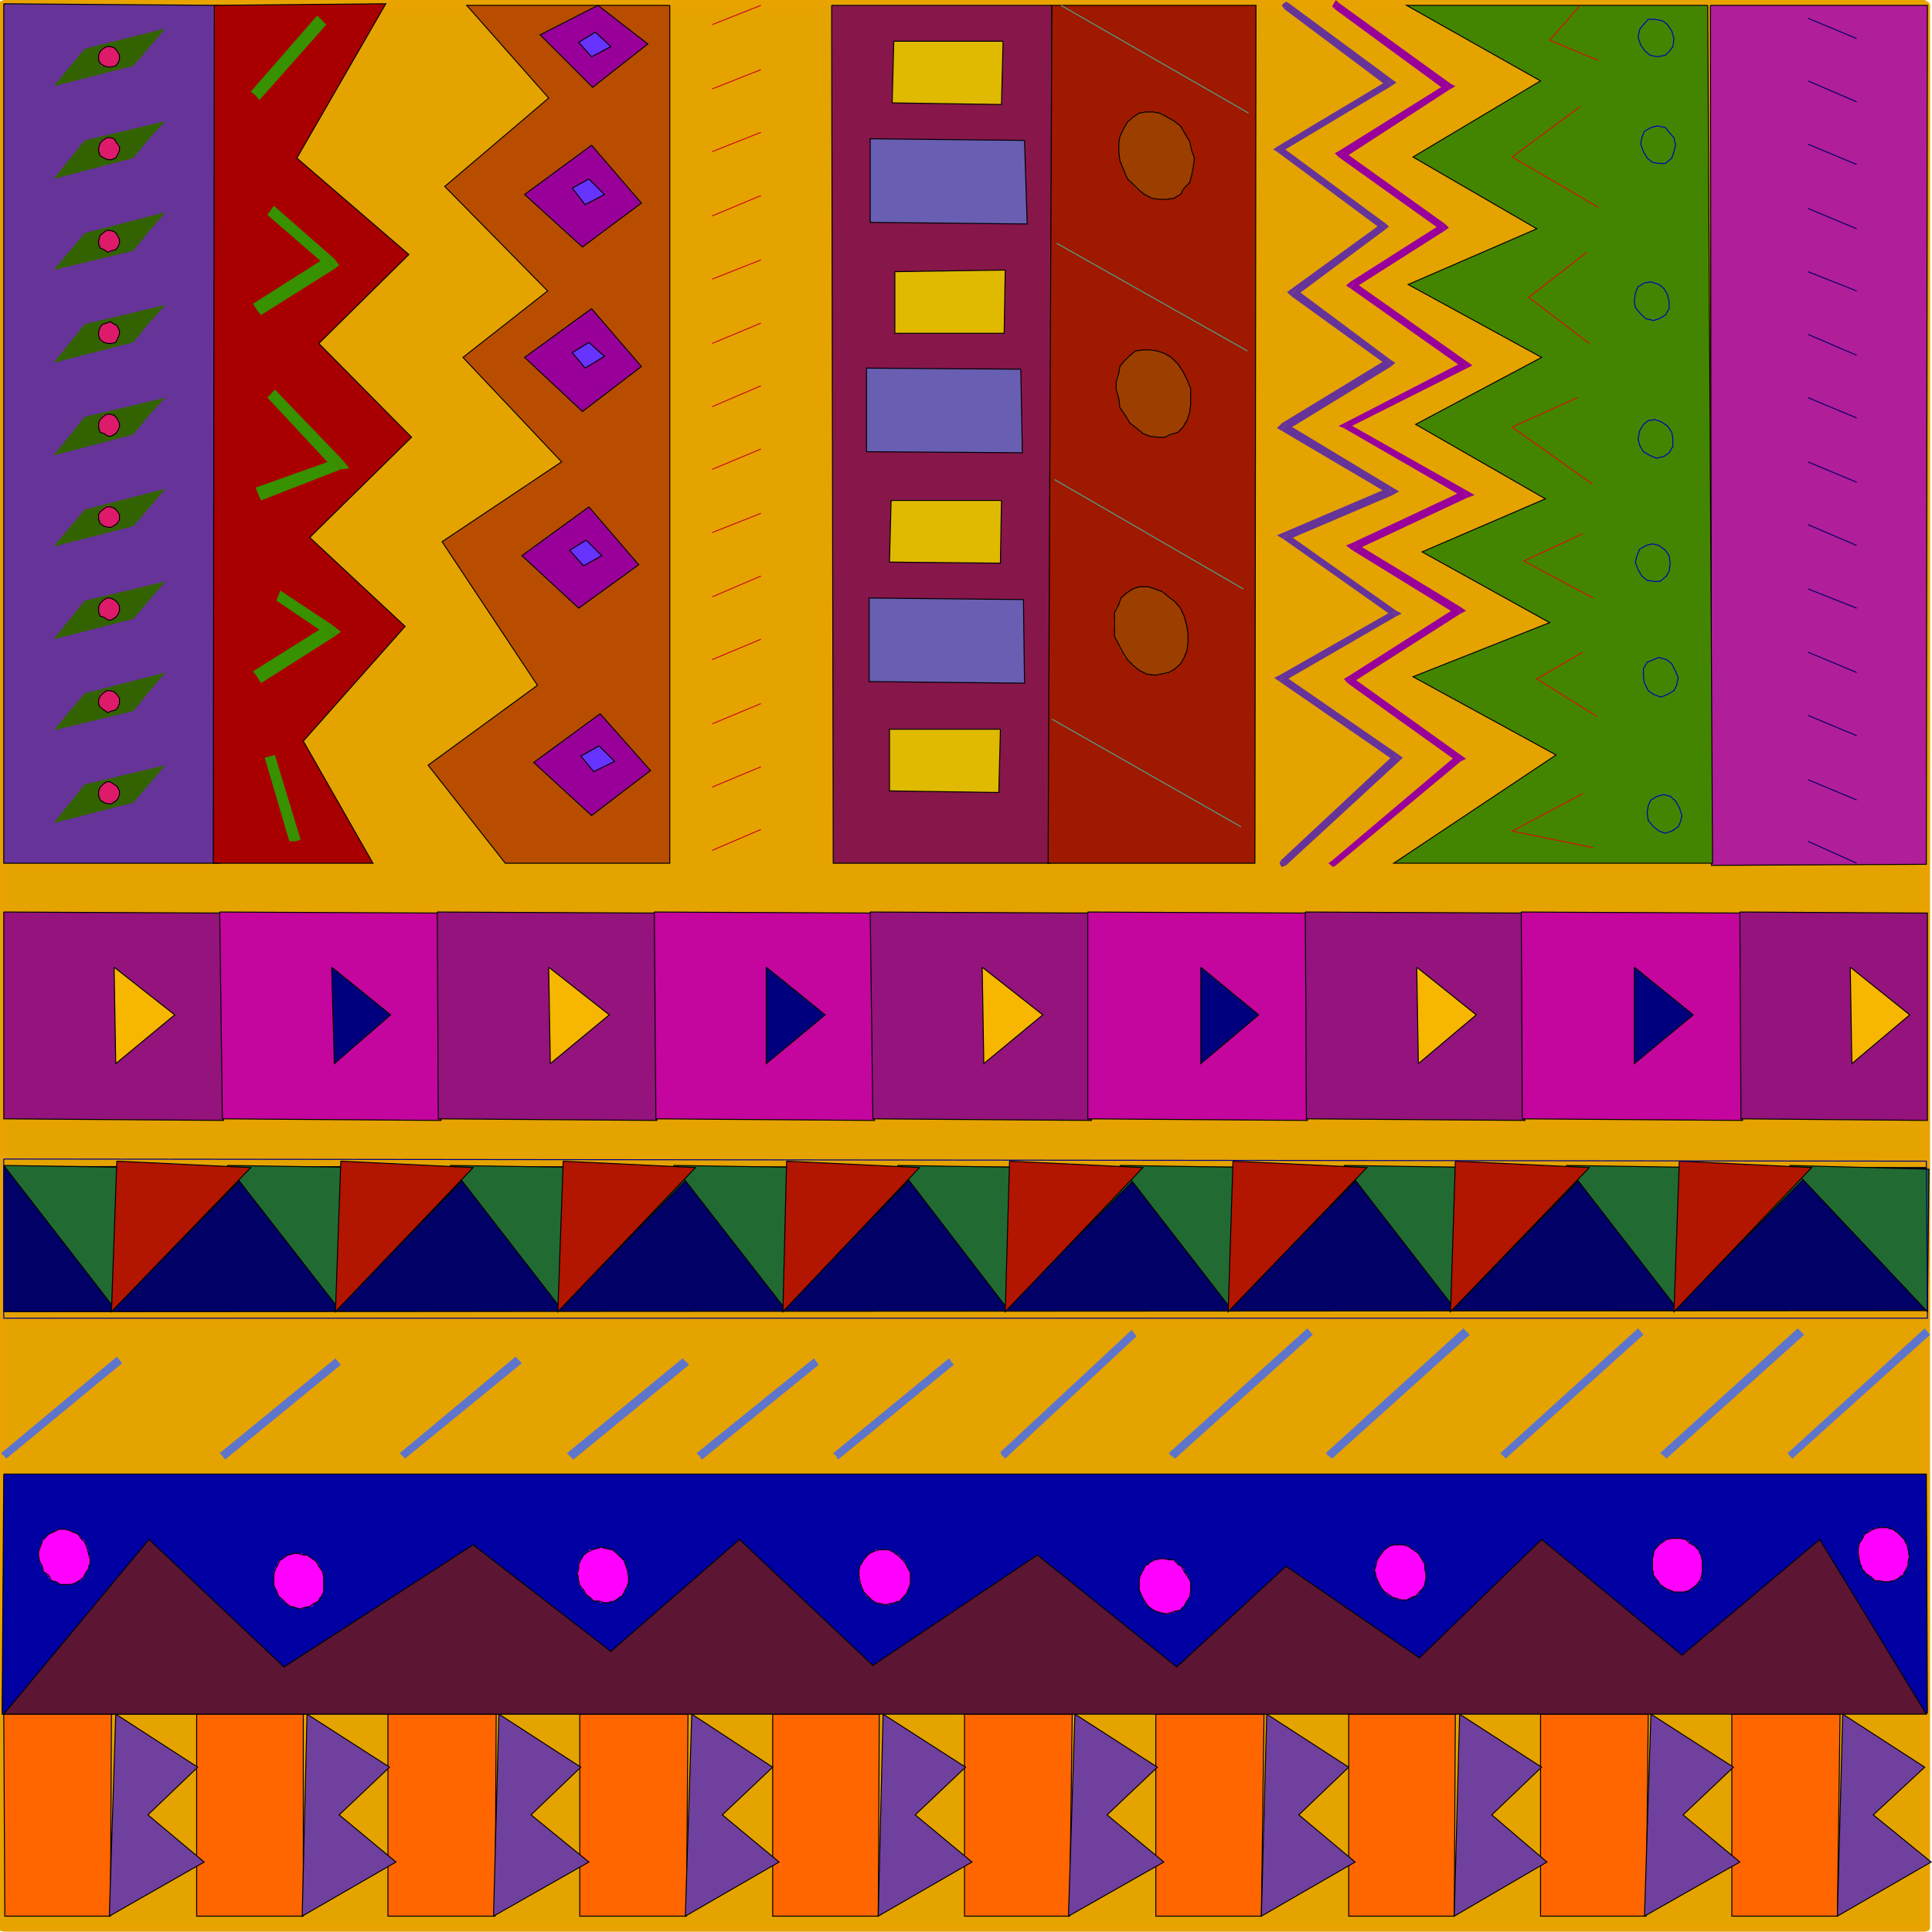
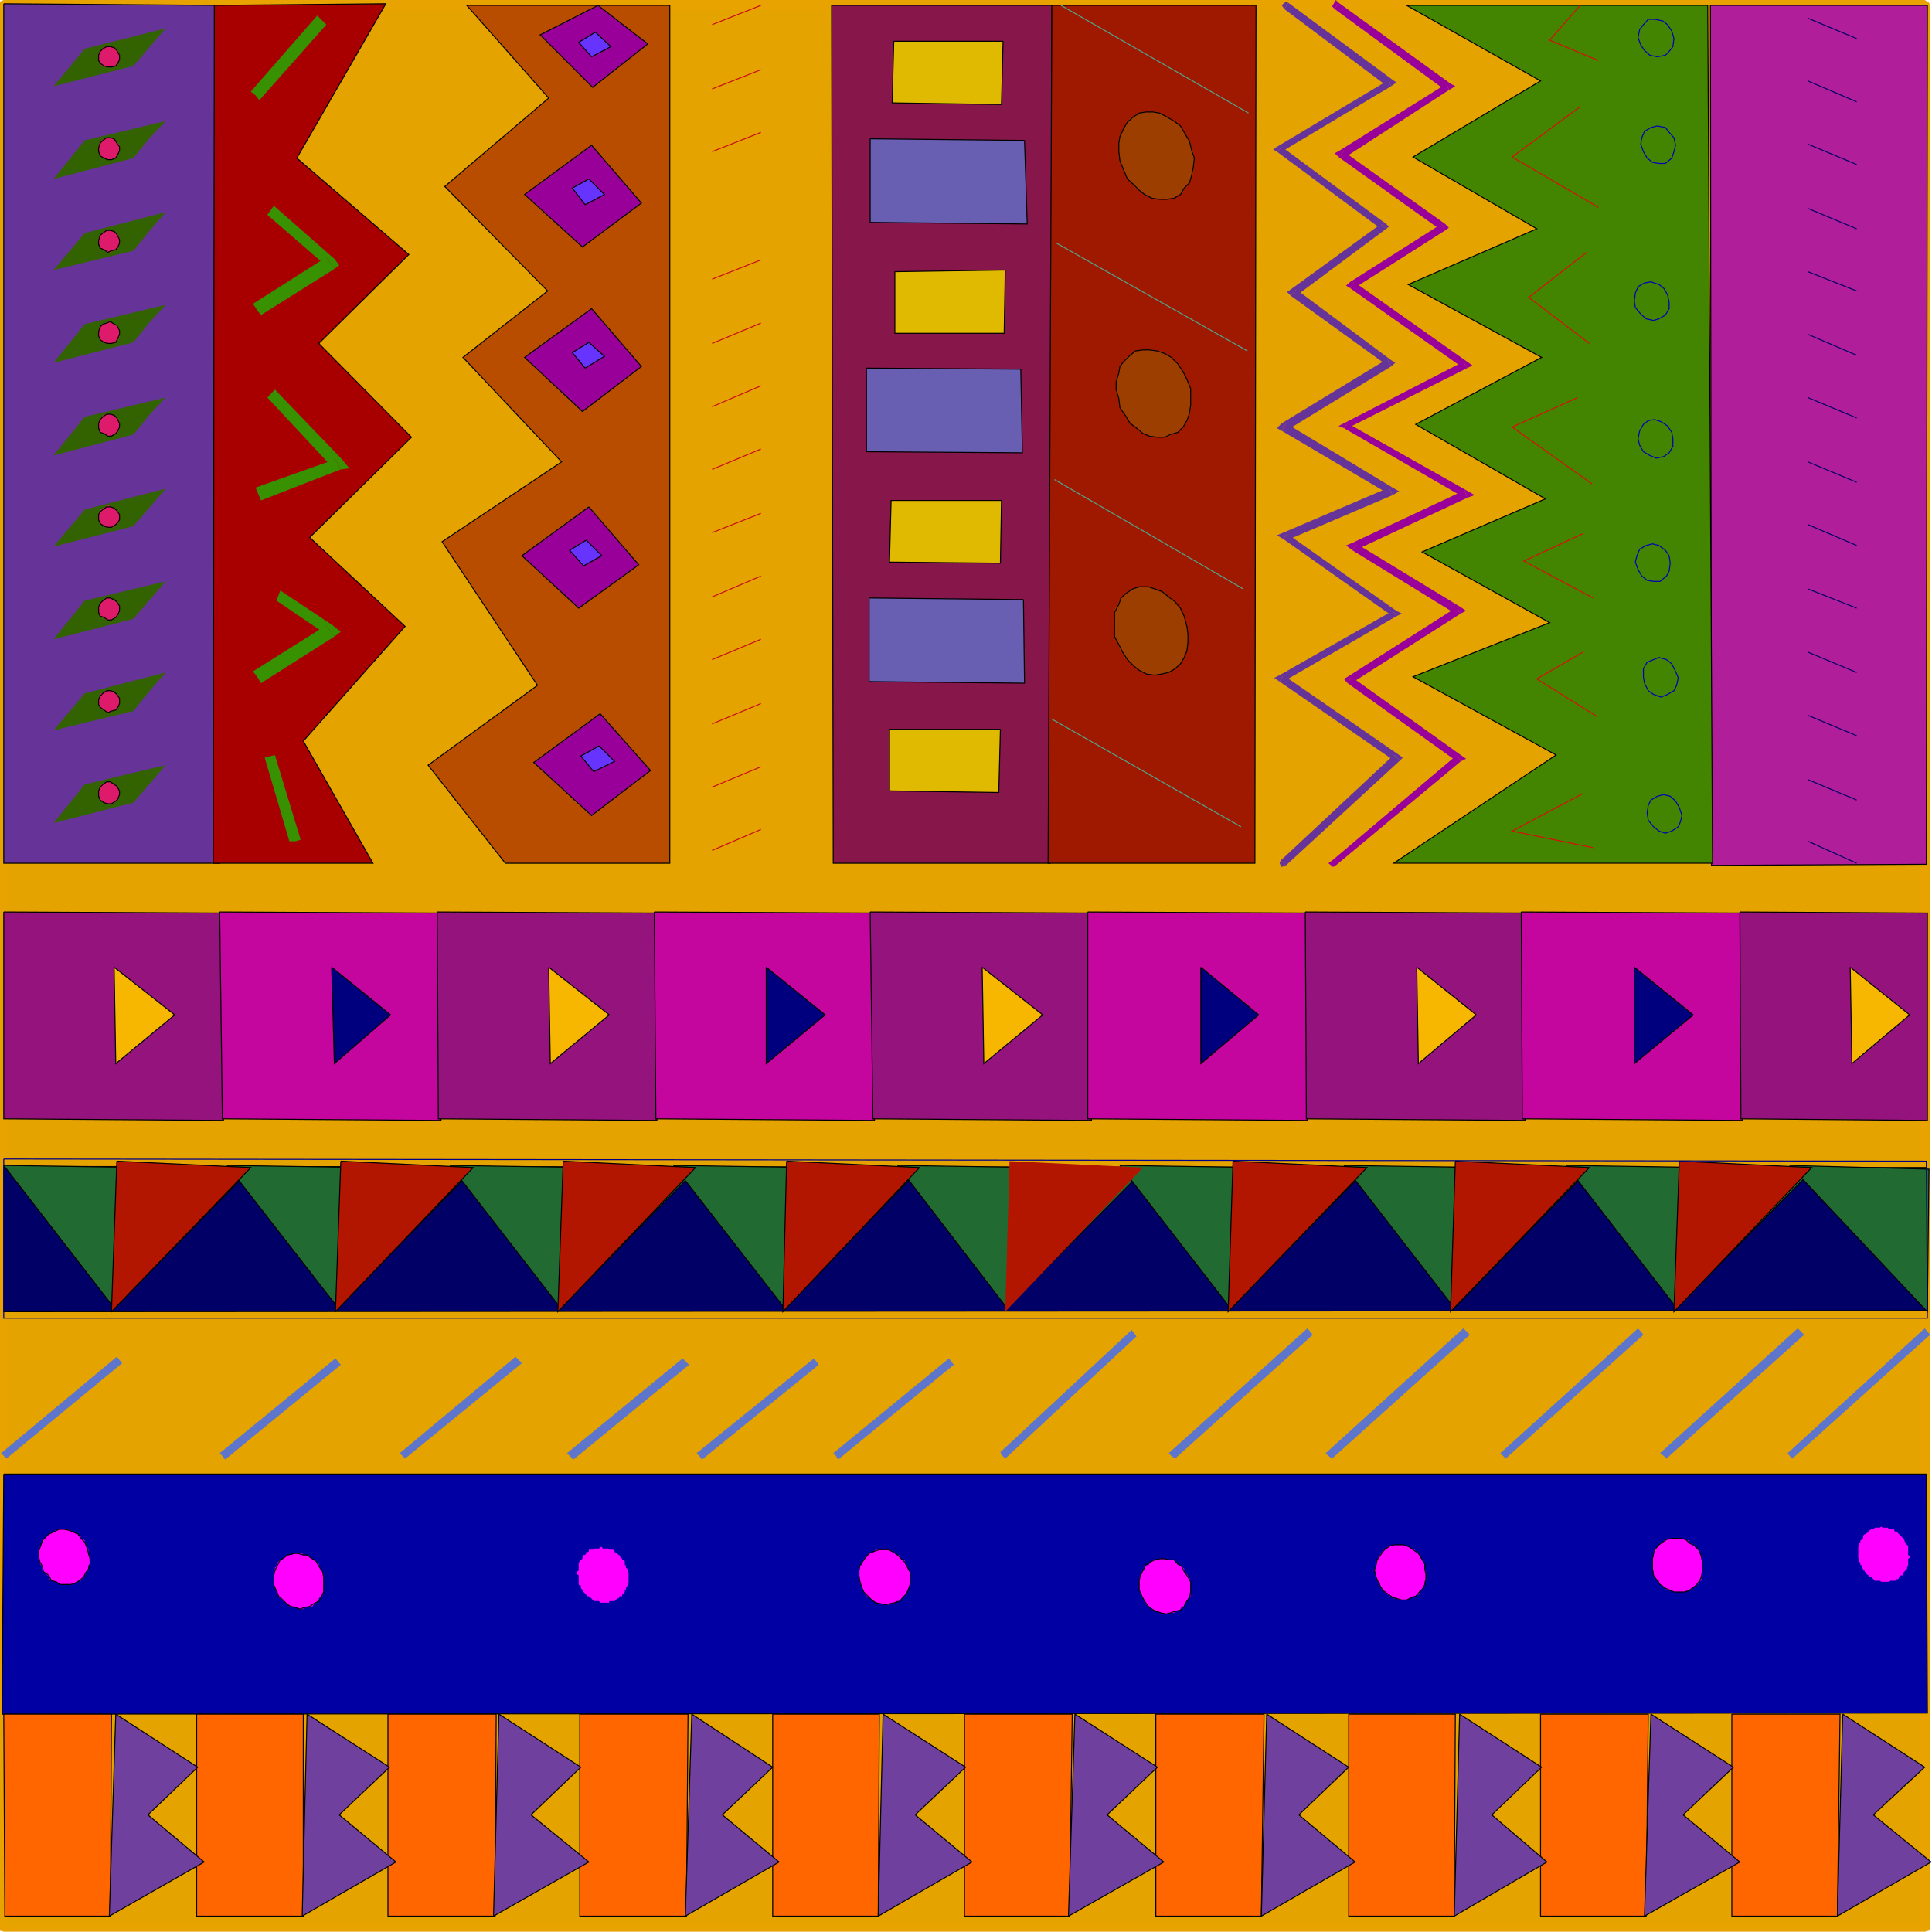
<svg xmlns="http://www.w3.org/2000/svg" width="360.557" height="360.5">
  <path fill="#e5a300" d="M.7 1h358.5v358.8H.7V1" />
  <path fill="#e8a300" d="m360.2 1-1-1H.7v1.898h358.5L358.5 1l.7.898.8-.398.2-.5-.2-.5-.8-.5 1 1" />
  <path fill="#e8a300" d="m359.2 360.5 1-.7V1h-1.7v358.8l.7-.702-.7.703.3.5.4.199.8-.2.2-.5-1 .7" />
  <path fill="#e8a300" d="m0 359.8.7.7h358.5v-1.402H.7l.698.703-.699-.703L0 359.3v1l.7.199-.7-.7" />
  <path fill="#e8a300" d="M.7 0 0 1v358.8h1.398V1L.7 1.898 1.4 1 1.2.3.7 0 0 .3V1l.7-1" />
  <path fill="#0000a3" stroke="#000" stroke-miterlimit="10" stroke-width=".181" d="M.7 275.098h358.8l.2 44.601-359.302.2.301-44.801" />
  <path fill="#006" stroke="#000" stroke-miterlimit="10" stroke-width=".181" d="m.7 217.7 358.8.198.2 26.7-359 .203v-27.102" />
  <path fill="#f60" stroke="#000" stroke-miterlimit="10" stroke-width=".181" d="m.7 319.898.198 37.7h19.704l.199-37.7H.699m36.001 0v37.7h19.902v-37.7H36.699m35.699 0v37.7h20l.204-37.7H72.398m35.802 0v37.7h19.902l.296-37.7H108.2m36 0v37.7h19.698l.204-37.7h-19.903m35.801 0v37.7h19.602l.5-37.7H180m35.7 0v37.7h19.698l.5-37.7H215.7m36 0v37.7h19.698l.204-37.7h-19.903m35.801 0v37.7h19.7l.402-37.7H287.5m35.7 0v37.7h19.698l.5-37.7H323.2" />
  <path fill="#70409e" stroke="#000" stroke-miterlimit="10" stroke-width=".181" d="m21.602 319.898 15.296 9.903-9.296 8.898 10.5 8.801-17.704 10.098 1.204-37.7m35.698 0 15.4 9.903-9.4 8.898 10.598 8.801-17.5 10.098.903-37.7m35.801 0 15.296 9.903-9.296 8.898 10.796 8.801-17.796 10.098 1-37.7m36 0 15.097 9.903-9.398 8.898 10.597 8.801-17.5 10.098 1.204-37.7m35.698 0 15.4 9.903-9.4 8.898 10.598 8.801-17.5 10.098.903-37.7m35.801 0L216 329.801l-9.398 8.898 10.597 8.801-17.8 10.098 1.203-37.7m35.796 0 15.301 9.903-9.3 8.898 10.5 8.801-17.5 10.098 1-37.7m35.999 0 15.301 9.903-9.3 8.898 10.3 8.801-17.3 10.098 1-37.7m35.703 0 15.398 9.903-9.398 8.898 10.597 8.801-17.8 10.098 1.203-37.7m35.796 0 15.301 9.903-9.597 8.898 10.796 8.801-17.5 10.098 1-37.7" />
-   <path fill="#5c1533" stroke="#000" stroke-miterlimit="10" stroke-width=".181" d="m.7 319.898 27.1-32.597L53 311.098 88.3 288.3l25.7 19.898 24-20.898 24.898 23.5 30.704-20.602 26 20.899L240 292.3l24.898 17.097 22.801-22.097 26.2 21.597 25.703-21.597 19.898 32.597H.7" />
  <path fill="#f0f" d="m16.3 289 .2.2v1h.3v1.698l-.3.2v1h-.2v.203l-.3.199v.3l-.2.2-.198.3v.2l-.301.2-.2.3h-.5v.2h-.203l-.5.3-.296.2h-2.403l-.199-.2h-.2l-.3-.3H10v-.2h-.398l-.5-.5v-.5H8.8l-.2-.2-.203-.3-.296-.2v-.202h-.204v-.797l-.296-.203-.204-.5v-.5l-.199-.2V289.5l.2-.3v-.5l.203-.2v-.2l.296-.3v-.7h.204l.296-.202.204-.297v-.203H8.8l.3-.297.2-.203h.3l.2-.2h.2l.3-.3h.2l.3-.2h1.9l.198.2h.301l.2.3h.203l.296.2.5.203h.204v.297h.199l.3.203v.297l.2.203h.3l.2.199v.3l.199.5.3.2v.5" />
  <path fill="none" stroke="#000" stroke-miterlimit="10" stroke-width=".181" d="m16.3 289 .2.898.3 1v1l-.3.903-.5.699-.398.8-.801.7-.903.5-.699.2h-2l-.699-.5-.898-.2-.5-1-1-.7-.204-1-.5-.902-.199-1v-.898l.403-1 .296-1 .704-.7.5-.5.898-.402 1-.5h1l.898.2.704.3 1 .403.5.797.699.703.5 1.199" />
  <path fill="#f0f" d="M60.2 293.3v.2l.198.3v3.298l-.199.3v.2l-.199.3-.3.2-.2.203v.5h-.3l-.2.297-.2.203h-.3v.199l-.2.3h-.698l-.301.2h-.7v.3h-.703l-.296-.3h-.704l-.199-.2H54l-.5-.5-.3-.202-.2-.297h-.2v-.203h-.3l-.2-.297-.3-.403-.2-.3v-.5l-.198-.2v-.199l-.301-.3v-.5h-.2V293.3l.2-.203v-.5l.3-.297v-.203h.2v-.5l.5-.5h.5v-.2L53 290.7l.2-.3h.3l.2-.2h.698l.5-.3h1.5l.204.3h.699l.3.2.2.3H58l.3.2.2.199h.3l.2.3.5.5v.403l.2.297.3.203v.297l.2.203" />
  <path fill="none" stroke="#000" stroke-miterlimit="10" stroke-width=".181" d="m60.2 293.3.198 1v2.798l-.398.8-.5.903-1 .5-.7.5-1 .199-.902.3-.699-.3-1-.2-.699-.5-.7-.702-.8-.7-.398-1-.5-1V294l.199-.902 1-2 .699-.399.7-.5 1.198-.3h.704l1 .3h.699l1 .7.699.5.5.902.7 1" />
  <path fill="#f0f" d="M116.8 292.098v.5l.302.203v.297l.199.402v2l-.2.2v.198l-.3.5v.301h-.2v.399l-.203.3-.296.2v.3h-.5v.2l-.204.203h-.199l-.3.297-.2.203h-1v.297H112l-.2-.297h-1v-.203h-.198l-.204-.297-.296-.203h-.204v-.2h-.296l-.204-.3-.5-.5v-.399h-.199l-.3-.3v-.5h-.2l-.199-.2V294l-.3-.2v-.5l.3-.202v-1.5l.2-.2v-.3h.198l.301-.2v-.199l.2-.3v-.2h.3l.2-.3v-.2h.203l.296-.199v-.3h.903v-.2h1l.199-.3h.3l.2.3h1l.2.2h.698l.301.3v.2h.2l.3.198.2.301h.203v.2l.296.3.204.2v.199h.296l.204.3v.7h.199" />
-   <path fill="none" stroke="#000" stroke-miterlimit="10" stroke-width=".181" d="m116.8 292.098.302 1 .199 1.203v.898l-.2.7-1 2-.703.402-.699.5-1 .297h-.898l-1-.297h-1l-.7-.703-.703-.5-.5-.899-.699-.8L108 295l-.3-1.2.3-1v-.902l.398-.8.5-.899.704-.5 1-.5.699-.199 1-.3.898.3 1 .2.7.5.703.698.796.7.403 1" />
  <path fill="#f0f" d="m221.7 294.3.3.2v.5l.2.2v2.698h-.2v.2l-.3.203v.297l-.2.203-.3.297v.203l-.2.199v.3h-.2l-.3.2-.2.3v.2h-.3l-.2.2h-.5l-.198.3h-.704v.2h-1l-.199-.2h-.8l-.2-.3h-.699v-.2h-.3l-.2-.2-.2-.3-.3-.2h-.2l-.5-.5-.198-.202v-.5l-.301-.297v-.203l-.2-.2v-.3l-.3-.2v-.3l-.2-.399v-2.398l.2-.301.3-.2v-.5l.2-.202.3-.297v-.5l.2-.203h.5l.199-.2v-.3h.3l.2-.2.2-.3h1l.198-.2h1.204l.296.2h1.204l.199.3v.2h.3l.2.3.199.2h.3v.203h.2l.3.297.2.203v.5l.7.699v.3" />
  <path fill="none" stroke="#000" stroke-miterlimit="10" stroke-width=".181" d="m221.7 294.3.5.9v1.898l-.2 1-.5.703-.5 1-.7.699-1 .2-.902.3-.796.2-.903-.2-1-.3-.699-.4-.7-.5-.698-1-.5-.902-.5-1.199V295l.199-1 .5-.902.5-1 .699-.5 1-.5.898-.2h1l.704.2h1l.699.8.699.403.5 1 .7 1" />
  <path fill="#f0f" d="M265.898 291.898v.903l.204.297V295h-.204v.898l-.296.301-.204.2v.3h-.199l-.3.2v.5l-.2.199h-.3l-.2.3h-.5v.2h-.199l-.3.203h-.2l-.2.297h-1.698l-.5-.297h-.5v-.203h-.204l-.296-.2h-.403v-.3h-.3l-.7-.7v-.199H258l-.3-.3v-.2l-.2-.3v-.399l-.5-.5v-.5l-.2-.2v-.8l-.3-.402v-.297l.3-.5v-.703l.2-.5.2-.2v-.199l.3-.3v-.2l.2-.3.3-.2.2-.199v-.3h.198l.301-.2.2-.3h.3l.2-.2h.5l.203-.2H262l.3.2h.5l.2.2.2.3h.3l.2.2h.3l.2.3.198.2.301.198.2.301v.2l.3.3.2.399.203.3.296.5" />
  <path fill="none" stroke="#000" stroke-miterlimit="10" stroke-width=".181" d="M265.898 291.898v.903l.204 1v.898l-.204 1-.296.7-.704.699-.699.8-.699.2-1 .5h-.898l-1-.297-.704-.203-.699-.5-1-.7-.5-.699-.5-1-.398-.898-.301-1.203.3-1 .2-1 1-1.399.398-.5 1-.699.704-.2H262l1 .4.7.5 1 .698.5.801.698 1.2" />
  <path fill="#f0f" d="M317.5 290.398v.5l.2.2v2.703l-.2.199v1h-.3l-.2.2v.3l-.2.2-.3.198h-.2v.301h-.3l-.2.2-.198.3h-.301l-.2.2h-.5l-.203.199h-2l-.199-.2H312l-.5-.199h-.5l-.2-.3-.3-.2-.2-.3h-.3l-.398-.399v-.5h-.301l-.2-.3-.3-.2v-.2l-.2-.3v-.902h-.203v-2.399l.204-.3v-.899l.199-.3.3-.2.2-.3.3-.2v-.2l.2-.3H310l.3-.2.2-.3h.3v-.2h.7l.2-.202h1.902l.5.203h.5l.199.199h.3l.2.3v.2h.3l.2.3H316l.3.2v.2l.2.3.3.2h.2v.5l.5.5v.198" />
  <path fill="none" stroke="#000" stroke-miterlimit="10" stroke-width=".181" d="m317.5 290.398.2 1v1.903l-.2 1-.3.699-.7.898-1.398 1-.704.2h-2l-.898-.399-.7-.3-1-.7-.5-.699-.698-1-.204-.902v-2.2l.204-1 .199-.699.8-.898 1.399-1 1-.203h1.602l1 .203.699.699 1 .5.699.7.5 1.198" />
  <path fill="#f0f" d="m355.898 288.3.204.2v1.7l.296.198v.301l-.296.2v1.199l-.204.5v.203l-.699.699v.5h-.5l-.3.3v.2l-.2.2H354l-.3.3h-.9l-.3.2h-1.398l-.301-.2h-.903l-.296-.3-.204-.2-.199-.2h-.3l-.2-.3-.3-.2-.2-.3-.199-.2v-.202h-.3v-.297l-.2-.203v-.5h-.3v-.2l-.2-.5v-.3l-.2-.399v-2l.2-.199v-.5l.2-.2v-.3l.3-.2.2-.202v-.5l.3-.297h.2l.198-.203.301-.2.2-.3.3-.2h.403l.296-.3h.903l.3-.2.2.2h1l.199.3h1v.2l.2.3h.3l.2.2.198.203.301.297.2.203.3.297v.203h.2v.199l.203.5.296.3" />
-   <path fill="none" stroke="#000" stroke-miterlimit="10" stroke-width=".181" d="m355.898 288.3.204.9.296 1.198-.296 1v.7l-.5 1-.403.902-.8.5-.899.5-1 .2h-.898l-.801-.2h-.903l-.699-.7-.8-.5-.7-.702-.5-1-.199-1-.2-1.2V289l.2-1 .5-.7.5-1 .7-.402.902-.5 1-.3h1.699l.898.3.801.5.7.7.698.703.5 1" />
  <path fill="#f0f" d="m169.398 292.598.204.203v.297l.296.203v2.597l-.296.301v.2l-.204.3v.2l-.199.199v.3l-.3.2v.3h-.2l-.3.2-.2.203-.199.297v.203h-.8l-.2.297-.2.203h-.8v.199h-1.2l-.198-.2h-.704l-.296-.202h-.204l-.199-.297h-.3l-.2-.203-.3-.297h-.2v-.203l-.199-.2h-.3l-.2-.3v-.2l-.3-.3v-.2l-.2-.199v-.3l-.2-.2v-.3l-.3-.2v-.5l-.2-.199v-1.902l.2-.5v-.5h.3v-.2l.2-.3v-.2l.2-.3v-.2l.3-.199.2-.3.3-.2h.2v-.3h.198l.301-.2h.2l.3-.199.2-.3H166l.3.3h.2l.3.2h.2v.198l.2.301h.5l.3.2v.3l.398.399h.301l.2.3v.5l.3.2.2.203v.297" />
  <path fill="none" stroke="#000" stroke-miterlimit="10" stroke-width=".181" d="m169.398 292.598.5.902v2l-.296.898-.403 1-.5.5-.699.903-1 .297-1 .203-.7.199-.902-.2-1-.202-.699-.5-1.5-1.5-.398-.899-.301-1-.2-1.199v-.902l.2-1 1-1.399.7-.8 1-.399.902-.3h1.699l1 .5.699.5 1.398 1.398.5 1" />
  <path fill="#5e75cc" d="m.7 271.7.5.5 21.6-17.802-1-1.199-21.6 18 .5.5m40.8.001.5.698L63.602 254.7l-1-1.199L41 271.2l.5.5m33.602 0 .5.5 21.796-17.802L96.2 253.2l-21.597 18 .5.5m31.197 0 .7.698 21.602-17.699-1.204-1.199-21.597 17.7.5.5m24.199 0 .5.698 21.8-17.699-.902-1.199L130 271.2l.5.5m25.5 0 .398.698L178 254.7l-.898-1.199-21.602 17.7.5.5m30.898-.201.704.7 24.5-22.802-.903-1.199L186.7 271l.2.5m31.702.2.699.5L245 249.097l-1-1.2-25.898 23.301.5.5m29.296.002.704.5 25.699-23.102-1.2-1.2-25.703 23.301.5.5m32.602.001.5.5 25.7-23.102-1-1.2L280 271.2l.5.5m30 0 .5.5 25.7-23.102-1.2-1.2-25.7 23.301.7.5m23.5.001.5.5 25.7-23.102-1-1.2-25.598 23.301.398.5" />
  <path fill="#216b33" d="m.7 217.5 46.1.7-25.5 25.898zm0 0" />
  <path fill="none" stroke="#000" stroke-miterlimit="10" stroke-width=".181" d="m.7 217.5 46.1.7-25.5 25.898L.7 217.5" />
  <path fill="#216b33" d="m42.398 217.5 45.903.7-25.2 25.898zm0 0" />
  <path fill="none" stroke="#000" stroke-miterlimit="10" stroke-width=".181" d="m42.398 217.5 45.903.7-25.2 25.898L42.399 217.5" />
  <path fill="#216b33" d="m84 217.5 46 .7-25.398 25.898zm0 0" />
  <path fill="none" stroke="#000" stroke-miterlimit="10" stroke-width=".181" d="m84 217.5 46 .7-25.398 25.898L84 217.5" />
  <path fill="#216b33" d="m125.7 217.5 45.902.7-25.204 25.898zm0 0" />
  <path fill="none" stroke="#000" stroke-miterlimit="10" stroke-width=".181" d="m125.7 217.5 45.902.7-25.204 25.898L125.7 217.5" />
  <path fill="#216b33" d="m167.5 217.5 46.102.7-25.704 25.898zm0 0" />
  <path fill="none" stroke="#000" stroke-miterlimit="10" stroke-width=".181" d="m167.5 217.5 46.102.7-25.704 25.898L167.5 217.5" />
  <path fill="#216b33" d="m209 217.5 46.102.7-25.5 25.898zm0 0" />
  <path fill="none" stroke="#000" stroke-miterlimit="10" stroke-width=".181" d="m209 217.5 46.102.7-25.5 25.898L209 217.5" />
  <path fill="#216b33" d="m250.8 217.5 45.802.7-25.204 25.898zm0 0" />
  <path fill="none" stroke="#000" stroke-miterlimit="10" stroke-width=".181" d="m250.8 217.5 45.802.7-25.204 25.898-20.597-26.598" />
  <path fill="#216b33" d="m292.3 217.5 46.098.7-25.5 25.898zm0 0" />
  <path fill="none" stroke="#000" stroke-miterlimit="10" stroke-width=".181" d="m292.3 217.5 46.098.7-25.5 25.898-20.597-26.598" />
  <path fill="#216b33" d="m334 217.5 26 .7-.3 26.6zm0 0" />
  <path fill="none" stroke="#000" stroke-miterlimit="10" stroke-width=".181" d="m334 217.5 26 .7-.3 26.6-25.7-27.3" />
  <path fill="#b21500" d="m21.8 216.7-1 28.1 26-26.902zm0 0" />
  <path fill="none" stroke="#000" stroke-miterlimit="10" stroke-width=".181" d="m21.8 216.7-1 28.1 26-26.902-25-1.199" />
  <path fill="#b21500" d="m63.602 216.7-1 28.1L88.3 217.899zm0 0" />
  <path fill="none" stroke="#000" stroke-miterlimit="10" stroke-width=".181" d="m63.602 216.7-1 28.1L88.3 217.899 63.6 216.7" />
  <path fill="#b21500" d="m105.102 216.7-1 28.1 25.699-26.902zm0 0" />
  <path fill="none" stroke="#000" stroke-miterlimit="10" stroke-width=".181" d="m105.102 216.7-1 28.1 25.699-26.902-24.7-1.199" />
  <path fill="#b21500" d="m146.8 216.7-.698 28.1 25.5-26.902zm0 0" />
  <path fill="none" stroke="#000" stroke-miterlimit="10" stroke-width=".181" d="m146.8 216.7-.698 28.1 25.5-26.902L146.8 216.7" />
  <path fill="#b21500" d="m188.398 216.7-.796 28.1 25.699-26.902zm0 0" />
-   <path fill="none" stroke="#000" stroke-miterlimit="10" stroke-width=".181" d="m188.398 216.7-.796 28.1 25.699-26.902-24.903-1.199" />
  <path fill="#b21500" d="m230.102 216.7-.903 28.1 25.903-26.902zm0 0" />
  <path fill="none" stroke="#000" stroke-miterlimit="10" stroke-width=".181" d="m230.102 216.7-.903 28.1 25.903-26.902-25-1.199" />
  <path fill="#b21500" d="m271.602 216.7-.903 28.1 25.903-26.902zm0 0" />
  <path fill="none" stroke="#000" stroke-miterlimit="10" stroke-width=".181" d="m271.602 216.7-.903 28.1 25.903-26.902-25-1.199" />
  <path fill="#b21500" d="m313.398 216.7-1 28.1 25.704-26.902zm0 0" />
  <path fill="none" stroke="#000" stroke-miterlimit="10" stroke-width=".181" d="m313.398 216.7-1 28.1 25.704-26.902-24.704-1.199" />
  <path fill="#94137d" stroke="#000" stroke-miterlimit="10" stroke-width=".181" d="m.7 170.2 41.3.198-.3 38.7-41-.297v-38.602" />
  <path fill="#c4059e" stroke="#000" stroke-miterlimit="10" stroke-width=".181" d="m41 170.2 41.3.198v38.7l-40.8-.297-.5-38.602" />
  <path fill="#94137d" stroke="#000" stroke-miterlimit="10" stroke-width=".181" d="m81.602 170.2 41.199.198-.2 38.7-40.8-.297-.2-38.602" />
  <path fill="#c4059e" stroke="#000" stroke-miterlimit="10" stroke-width=".181" d="m122.102 170.2 41.296.198-.199 38.7-40.8-.297-.297-38.602" />
  <path fill="#94137d" stroke="#000" stroke-miterlimit="10" stroke-width=".181" d="m162.398 170.2 41.602.198-.3 38.7-40.802-.297-.5-38.602" />
  <path fill="#c4059e" stroke="#000" stroke-miterlimit="10" stroke-width=".181" d="m203 170.2 41.3.198-.3 38.7-41-.297v-38.602" />
  <path fill="#94137d" stroke="#000" stroke-miterlimit="10" stroke-width=".181" d="m243.602 170.2 41.199.198-.2 38.7-40.8-.297-.2-38.602" />
  <path fill="#c4059e" stroke="#000" stroke-miterlimit="10" stroke-width=".181" d="m283.898 170.2 41.5.198-.199 38.7-41.097-.297-.204-38.602" />
  <path fill="#94137d" stroke="#000" stroke-miterlimit="10" stroke-width=".181" d="m324.7 170.2 35 .198v38.7l-34.802-.297-.199-38.602" />
  <path fill="#f7b700" d="m21.3 180.5 11.302 8.898-11 9.102zm0 0" />
  <path fill="none" stroke="#000" stroke-miterlimit="10" stroke-width=".181" d="m21.3 180.5 11.302 8.898-11 9.102-.301-18" />
  <path fill="#00007f" d="m61.898 180.5 11 8.898-10.5 9.102zm0 0" />
  <path fill="none" stroke="#000" stroke-miterlimit="10" stroke-width=".181" d="m61.898 180.5 11 8.898-10.5 9.102-.5-18" />
  <path fill="#f7b700" d="m102.398 180.5 11.301 8.898-11 9.102zm0 0" />
  <path fill="none" stroke="#000" stroke-miterlimit="10" stroke-width=".181" d="m102.398 180.5 11.301 8.898-11 9.102-.3-18" />
  <path fill="#00007f" d="m143 180.5 11 8.898-11 9.102zm0 0" />
  <path fill="none" stroke="#000" stroke-miterlimit="10" stroke-width=".181" d="m143 180.5 11 8.898-11 9.102v-18" />
  <path fill="#f7b700" d="m183.3 180.5 11.302 8.898-11 9.102zm0 0" />
  <path fill="none" stroke="#000" stroke-miterlimit="10" stroke-width=".181" d="m183.3 180.5 11.302 8.898-11 9.102-.301-18" />
  <path fill="#00007f" d="m224.102 180.5 10.796 8.898-10.796 9.102zm0 0" />
  <path fill="none" stroke="#000" stroke-miterlimit="10" stroke-width=".181" d="m224.102 180.5 10.796 8.898-10.796 9.102v-18" />
  <path fill="#f7b700" d="m264.398 180.5 11.102 8.898-10.8 9.102Zm0 0" />
  <path fill="none" stroke="#000" stroke-miterlimit="10" stroke-width=".181" d="m264.398 180.5 11.102 8.898-10.8 9.102-.302-18" />
  <path fill="#00007f" d="m305 180.5 11 8.898-11 9.102zm0 0" />
  <path fill="none" stroke="#000" stroke-miterlimit="10" stroke-width=".181" d="m305 180.5 11 8.898-11 9.102v-18" />
  <path fill="#f7b700" d="m345.3 180.5 11.098 8.898-10.796 9.102zm0 0" />
  <path fill="none" stroke="#000" stroke-miterlimit="10" stroke-width=".181" d="m345.3 180.5 11.098 8.898-10.796 9.102-.301-18" />
  <path fill="#639" stroke="#000" stroke-miterlimit="10" stroke-width=".181" d="M.7.7v160.398H41V1L.7.7" />
  <path fill="#b01e99" stroke="#000" stroke-miterlimit="10" stroke-width=".181" d="m319.2 1 .198 160.5 40.102-.2.2-160.3h-40.5" />
  <path fill="#336300" d="m27.8 146.398 3.098-3.597-15.097 3.597-5.801 7.2 14.898-3.797 2.903-3.403m-.001-17.3 3.098-3.598-15.097 3.898L10 136.301l14.898-3.602 2.903-3.601m-.001-17 3.098-3.598-15.097 3.598L10 119.3l14.898-3.801 2.903-3.402M27.8 94.8l3.098-3.6-15.097 3.898L10 102l14.898-3.8 2.903-3.4M27.8 77.5l3.098-3.3-15.097 3.6L10 85l14.898-3.902 2.903-3.598M27.8 60.3l3.098-3.402L15.801 60.5 10 67.7l14.898-3.802 2.903-3.597M27.8 43.2l3.098-3.602L15.801 43.5 10 50.398l14.898-3.597 2.903-3.602M27.8 25.898l3.098-3.3-15.097 3.601L10 33.4l14.898-3.9 2.903-3.602m-.001-17 3.098-3.597-15.097 3.797-5.801 7L24.898 12.3l2.903-3.403" />
  <path fill="#de1a6b" d="M19.898 145.898h.903v.301h.5v.2h.3l.2.3.199.2v.199l.3.3v1.403l-.3.297v.203h-.2v.199h-.5v.3h-.198v.2h-1.5v-.2h-.204v-.3h-.5l-.199-.2v-.702h-.3v-1.2h.3v-.699l.2-.3h.5v-.2h.203l.296-.3" />
  <path fill="none" stroke="#000" stroke-miterlimit="10" stroke-width=".181" d="M19.898 145.898h.704l.699.5.5.301.5.899v.703l-.301.797-.398.402-.801.5h-.7l-.703-.2-.699-.5-.3-.702v-1l.3-.7.5-.5.7-.5" />
  <path fill="#de1a6b" d="M19.898 128.898h1.204v.2h.199v.3h.5v.2H22v.5h.3v1.703H22v.5h-.398v.199H21.3v.2h-.5l-.2.3h-.5l-.203-.3h-.296v-.2h-.403v-.2h-.5v-.8h-.3v-1.2l.3-.202v-.7h.5v-.3h.403v-.2h.296" />
  <path fill="none" stroke="#000" stroke-miterlimit="10" stroke-width=".181" d="M19.898 128.898h.704l.699.2.5.5.5.703v1L22 132l-.398.5-.801.2-.7.3-.703-.5-.699-.5-.3-.5v-.902l.3-.7.5-.5.7-.5" />
  <path fill="#de1a6b" d="M19.898 111.598h.903v.3h.5v.2l.3.203h.2l.199.297v.203h.3v1.699H22v.5h-.398v.2H21.3v.3h-.2l-.3.2h-.903l-.296-.2-.204-.3H19.2l-.3-.2h-.2v-.7h-.3v-1.202l.3-.297v-.5h.2l.3-.203.2-.2h.203v-.3h.296" />
  <path fill="none" stroke="#000" stroke-miterlimit="10" stroke-width=".181" d="M19.898 111.598h.704l.699.3.5.403.5.797V114l-.301.7-.398.5-.801.5h-.7l-.703-.5-.699-.2-.3-.7v-1l.3-.702.5-.5.7-.5" />
  <path fill="#de1a6b" d="m19.898 94.598.204-.297h.296v.297h.704v.203h.199v.297h.5v.203H22v.199l.3.3v1.7H22v.2l-.2.198h-.198l-.301.301v.2h-1.7v-.2h-.203l-.199-.3h-.5v-.7L18.4 97v-1.2h.3v-.702h.5V94.8h.2l.203-.203h.296" />
  <path fill="none" stroke="#000" stroke-miterlimit="10" stroke-width=".181" d="M19.898 94.598h.704l.699.203.5.5.5.699v1l-.301.5-.398.398-.801.5h-.7l-.703-.199-.699-.5-.3-.699v-1l.3-.5.5-.402.7-.5" />
  <path fill="#de1a6b" d="M19.898 77.3h.903l.3.2h.2v.3h.3v.2H22v.5h.3v1.7H22v.5h-.2v.198h-.5v.2h-.198l-.301.3h-.903v-.3h-.296l-.204-.2h-.5V80.7H18.7v-.8h-.3v-1.2l.3-.199V78h.2v-.2h.3v-.3h.403v-.2h.296" />
  <path fill="none" stroke="#000" stroke-miterlimit="10" stroke-width=".181" d="M19.898 77.3h.704l.699.2.5.5.5 1v.7l-.301.698-.398.5-.801.5h-.7l-.703-.5-.699-.199-.3-.8V79l.3-.7.5-.5.7-.5" />
  <path fill="#de1a6b" d="M19.898 60.3h.204V60h.5v.3h.5l.199.2v.2h.5L22 61v.2l.3.3v1.398l-.3.2v.3l-.2.2-.198.3H21.3v.2h-1.7v-.2h-.703v-.3H18.7v-.7h-.3V61.5h.3v-.8h.5v-.2h.2l.203-.2h.296" />
  <path fill="none" stroke="#000" stroke-miterlimit="10" stroke-width=".181" d="m19.898 60.3.704-.3.699.5.5.2.5 1v.698l-.301.7-.398.8-.801.2h-.7l-.703-.2-.699-.5-.3-.699v-.8l.3-.899.5-.5.7-.2" />
  <path fill="#de1a6b" d="M19.898 43h.903l.3.2h.2v.3h.3v.2H22v.5h.3v1.698H22v.403h-.2v.297h-.5v.203h-.5v.297h-.902V46.8h-.296l-.204-.203h-.5V46.3H18.7v-.703h-.3v-1.2l.3-.199v-.5h.2V43.5h.3l.2-.3h.203V43h.296" />
  <path fill="none" stroke="#000" stroke-miterlimit="10" stroke-width=".181" d="M19.898 43h.704l.699.2.5.5.5 1v.698l-.301.7-.398.5-.801.203-.7.297-.703-.5-.699-.297-.3-.703v-.7l.3-1 .5-.398.7-.5" />
  <path fill="#de1a6b" d="M19.898 25.7h.903l.3.198h.2v.301h.3v.2h.2v.3H22v.2h.3v1.699H22v.5h-.2v.203h-.198v.199h-.5l-.301.3h-.903v-.3H19.2v-.2h-.3v-.202h-.2V28.3h-.3v-1.203l.3-.2v-.5h.2V26.2h.3v-.3h.403v-.2h.296" />
  <path fill="none" stroke="#000" stroke-miterlimit="10" stroke-width=".181" d="M19.898 25.7h.704l.699.198.5.801.5.7v.699L22 28.8l-.398.699-.801.3h-.7l-.703-.3-.699-.402-.3-.797v-.703l.3-.899.5-.5.7-.5" />
  <path fill="#de1a6b" d="M19.898 8.7h1.204v.198h.199v.2h.3v.3H22v.5h.3V11.5H22v.3l-.2.2-.198.3H21.3v.2h-.903v.2l-.296-.2h-.5v-.2h-.704V12H18.7v-.7h-.3V9.899h.3v-.5h.2v-.3h.3v-.2h.2l.203-.199h.296" />
  <path fill="none" stroke="#000" stroke-miterlimit="10" stroke-width=".181" d="M19.898 8.7h.704l.699.198.5.5.5.903v.797L22 11.8l-.398.5-.801.199h-.7l-.703-.2-.699-.5-.3-.5v-1l.3-.702.5-.5.7-.399" />
  <path fill="#a80000" stroke="#000" stroke-miterlimit="10" stroke-width=".181" d="m40 1-.2 160.098h29.802l-13-22.797 19-21.403L57.8 100.301l19-18.703-17.301-17.5L76.3 47.5l-20.902-18L72 .7 40 1" />
  <path fill="#b84d00" stroke="#000" stroke-miterlimit="10" stroke-width=".181" d="M125 1v160.098H94.3L79.899 142.8l20.403-14.903-17.801-26.8 22.3-14.899-18.402-19.5L102.2 54.301 83 34.8l19.398-16.5L87.102 1H125" />
  <path fill="#87174a" stroke="#000" stroke-miterlimit="10" stroke-width=".181" d="m155.2 1 .3 160.098H196L196.3 1h-41.1" />
  <path fill="#685eb2" stroke="#000" stroke-miterlimit="10" stroke-width=".181" d="m191.2 26.2-28.802-.302V41.5l29.301.3-.5-15.6m-.699 42.698-28.8-.199v15.602l29.1.199-.3-15.602m.5 43-28.8-.3v15.601l29 .301-.2-15.602" />
  <path fill="#e0ba00" stroke="#000" stroke-miterlimit="10" stroke-width=".181" d="M187.2 7.7h-20.4l-.3 11.5 20.398.3.301-11.8m.403 42.698L167 50.7v11.5h20.398l.204-11.8m-.704 42.998h-20.597l-.301 11.5 20.7.2.198-11.7m-.198 42.7H166v11.5l20.398.3.301-11.8" />
  <path fill="#9e1900" stroke="#000" stroke-miterlimit="10" stroke-width=".181" d="M196.3 1h38.098l-.199 160.098h-38.597L196.3 1" />
  <path fill="#9c3e00" d="m222 26.398.2.301v.399l.198.5v.5l.301.203v1l.2.199v1.2l-.2.5v1.198l-.3.301-.2.399v.5l-.199.5-.3.203-.2.297-.3.5h-.2v.203l-.2.5-.3.199-.2.3h-.3l-.398.2-.301.2-.2.3h-.5l-.203.2H215.5l-.5-.2h-.2l-.3-.3-.5-.2-.398-.2-.5-.3-.301-.2-.2-.3-.5-.2-.5-.5-.203-.5-.199-.202-.5-.2v-.5h-.3l-.399-1-.3-.199v-.5l-.2-.5-.3-.5V30.5l-.2-.5v-.5l-.2-.2v-3.402l.2-.199V25.5l.2-.5v-.3l.3-.4.2-.3v-.2l.3-.3.2-.402.198-.297.301-.203V22.3l.2-.203.5-.2h.203l.296-.3.204-.2.5-.3h.199l.3-.2h3.098l.2.2h.5l.5.5.5.3h.203l.296.2.403.203.3.297.2.203.3.297.399.203.3.199v.3l.7.7v.2l.2.5.3.5.2.198.3.5" />
  <path fill="none" stroke="#000" stroke-miterlimit="10" stroke-width=".181" d="m222 26.398.398 1.7.5 1.402-.199 1.7-.3 1.5-.399 1.398-1 1-.7 1.203-1.198.699-1.5.2h-1.204L215 37l-1.398-.7-1-.8-1.204-1.2-1-.902L209 30l-.2-1.7v-1.6l.2-1.2.7-1.5.698-1.2 1-.902 1.204-.8 1.199-.2h1.398l1.2.2 1.5.8 1.203.7 1.199.902.699 1.2 1 1.698" />
  <path fill="#9c3e00" d="m221.5 70.8.2.5.3.2v.5l.2.5v4.3l-.2.298v.402l-.3.3v.2l-.2.5-.3.2-.2.3v.2l-.2.5-.3.198h-.2l-.3.5-.2.301-1 .399h-.402v.3h-.5l-.5.2H215.2l-.398-.2h-.301l-.2-.3h-.5l-.198-.2h-.301l-.5-.199-.2-.3-.203-.2-.296-.3-.5-.2V79.5l-.403-.5h-.3l-.2-.5-.3-.2-.2-.3-.199-.5-.3-.402-.2-.297-.3-.5-.2-.203v-.5l-.2-.2v-1l-.3-.5V73.5l-.2-.3v-2.4l.2-.5v-.202l.3-.5v-.899l.2-.3.2-.2.3-.5.2-.199.3-.5.2-.3.5-.2.198-.2.5-.3.204-.2.296-.3h.903l.5-.2h2.199l.2.2h.698l.301.3h.5l.2.2.203.3.5.2h.296l.204.2.199.5.5.3v.2l.5.198.199.5.5.5.3.5.2.2v.5l.2.203.3.5" />
  <path fill="none" stroke="#000" stroke-miterlimit="10" stroke-width=".181" d="m221.5 70.8.7 1.7v3.098l-.2 1.5-.5 1.402-.7 1.2-1 1-1.402.398-1 .5H216l-1.5-.2-1.2-.5-1.198-1-1.204-.898-.898-1.5-1-1.402-.2-1.7-.5-1.699v-1.398l.5-1.703.2-1.2.7-.898 1-1 1.198-1 1.403-.2h1.199l1.5.2 1.398.5 1.204.7 1.199 1.198 1 1.5.699 1.403" />
  <path fill="#9c3e00" d="M221 115v.5l.2.398v.5l.3.5v.2l.2.5v3.101l-.2.301v.5l-.3.2-.2.5v.5l-.2.398-.5.5v.3l-.3.2-.2.5-.5.203-.5.297-.198.203-.204.199h-.296l-.5.3h-.903l-.3.2h-.899l-.5-.2h-1.398v-.3l-.5-.2-.5-.202v-.297h-.5l-.5-.203v-.297l-.403-.203-.3-.5h-.2l-.3-.5-.2-.2-.5-.199v-.5l-.199-.5h-.3l-.4-1v-.398l-.3-.5-.2-.301-.3-.402v-2l-.2-.399v-.8l.2-.399v-1.7l.3-.5.2-.202.3-.297v-.5l.2-.403.2-.3.5-.2v-.3l.3-.2.2-.199.5-.3.5-.2.198-.3h.204l.5-.2h.5v-.199h1.898l.3.2h.4l.3.198h.2l.5.301.198.2h.801l.2.3.203.399.5.3h.296l.204.2.5.5.199.203v.297l.5.5H220l.3.402v.5l.2.3.3.4.2.3" />
  <path fill="none" stroke="#000" stroke-miterlimit="10" stroke-width=".181" d="m221 115 .5 1.898.2 1.403v1.5l-.2 1.699-.5 1.2-.7 1.198-1 .903-1.198.699-1.403.3-1.199.2-1.5-.2-1.398-.702-1-.797-1.204-1.203-.898-1.399-.7-1.398-.8-1.5v-4.5l.8-1.5.4-1.203 1-.899 1.198-.8 1.204-.399h1.699l1.199.398 1.398.5 1.204 1 1.199.903 1 1.199.699 1.5" />
  <path fill="none" stroke="#51a38c" stroke-miterlimit="10" stroke-width=".181" d="m198 1 35 20.098m-35.8 24.3L232.8 65.5m-36 24 35.2 20.398M196.3 134.2l35.302 20.1" />
  <path fill="#389100" d="m47.7 17.8.698.9 12.5-14.102-1.699-1.7-12.398 14.2.898.703M62.398 50.2v-1.9l-11.296-9.902-1.204 1.7 11.301 9.8L60.9 48l1.5 2.2.902-.7-.903-1.2v1.9" />
  <path fill="#389100" d="m48 57.898.7.903 13.698-8.602-1.5-2.199L47.2 56.7l.8 1.197m15.602 29.701.199-1.899-12.5-13-1.403 1.5 12.5 13.399.204-1.899 1 1.899 1.597-.2-1.398-1.699-.2 1.899" />
  <path fill="#389100" d="m48.2 92.2.5 1.198 14.902-5.8-1-1.899L47.699 91l.5 1.2m14.199 26.6-.296-2.1-9.801-6.5-.7 1.898 9.598 6.5-.3-1.899 1.5 2.102 1.203-.903-1.5-1.199.296 2.102" />
  <path fill="#389100" d="m48 126.3.7 1.2 13.698-8.7-1.5-2.1-13.699 8.6.801 1m7.2 30.7.902-.3-4.801-15.802-1.903.5L54 157h1.2" />
  <path fill="#909" stroke="#000" stroke-miterlimit="10" stroke-width=".181" d="m110.398 57.598 9.301 10.8-11 8.403-10.8-10.102 12.5-9.101m-.001-30.5 9.301 10.8-11 8.2L97.9 36.3l12.5-9.203m-.502 67.501 9.301 10.8L108 113.5l-10.602-9.8 12.5-9.102M112 133.2l9.398 10.6-11 8.4-10.796-9.9L112 133.2M111.602 1l9.296 7.2-10.296 8.1-9.801-9.8L111.6 1" />
  <path fill="#63f" stroke="#000" stroke-miterlimit="10" stroke-width=".181" d="m109.898 63.898-3.097 1.903 2.398 2.898 3.602-2.199-2.903-2.602m0-30.5-3.097 1.7 2.398 3.101 3.602-1.898-2.903-2.903m-.5 67.402-3.097 1.9 2.597 2.898 3.403-1.899-2.903-2.898M111.8 139.2l-3.402 1.898 2.403 2.902 3.898-1.902-2.898-2.899M111.102 6 108 7.898l2.398 2.7L114 8.699 111.102 6" />
  <path fill="none" stroke="#c90c1d" stroke-miterlimit="10" stroke-width=".181" d="m142 1-9.102 3.598" />
  <path fill="none" stroke="#006" stroke-miterlimit="10" stroke-width=".181" d="M337.398 3.398 346.5 7.2" />
  <path fill="none" stroke="#c90c1d" stroke-miterlimit="10" stroke-width=".181" d="m142 13-9.102 3.598" />
  <path fill="none" stroke="#006" stroke-miterlimit="10" stroke-width=".181" d="M337.398 15.098 346.5 19" />
  <path fill="none" stroke="#c90c1d" stroke-miterlimit="10" stroke-width=".181" d="m142 24.7-9.102 3.6" />
  <path fill="none" stroke="#006" stroke-miterlimit="10" stroke-width=".181" d="M337.398 26.898 346.5 30.7" />
-   <path fill="none" stroke="#c90c1d" stroke-miterlimit="10" stroke-width=".181" d="m142 36.5-9.102 3.8" />
  <path fill="none" stroke="#006" stroke-miterlimit="10" stroke-width=".181" d="M337.398 38.898 346.5 42.7" />
  <path fill="none" stroke="#c90c1d" stroke-miterlimit="10" stroke-width=".181" d="m142 48.5-9.102 3.598" />
  <path fill="none" stroke="#006" stroke-miterlimit="10" stroke-width=".181" d="m337.398 50.7 9.102 3.6" />
  <path fill="none" stroke="#c90c1d" stroke-miterlimit="10" stroke-width=".181" d="m142 60.3-9.102 3.798" />
  <path fill="none" stroke="#006" stroke-miterlimit="10" stroke-width=".181" d="m337.398 62.398 9.102 3.903" />
  <path fill="none" stroke="#c90c1d" stroke-miterlimit="10" stroke-width=".181" d="m142 72-9.102 3.898" />
  <path fill="none" stroke="#006" stroke-miterlimit="10" stroke-width=".181" d="M337.398 74.2 346.5 78" />
  <path fill="none" stroke="#c90c1d" stroke-miterlimit="10" stroke-width=".181" d="m142 83.8-9.102 3.798" />
  <path fill="none" stroke="#006" stroke-miterlimit="10" stroke-width=".181" d="M337.398 86.2 346.5 90" />
  <path fill="none" stroke="#c90c1d" stroke-miterlimit="10" stroke-width=".181" d="m142 95.8-9.102 3.598" />
  <path fill="none" stroke="#006" stroke-miterlimit="10" stroke-width=".181" d="m337.398 97.898 9.102 3.903" />
  <path fill="none" stroke="#c90c1d" stroke-miterlimit="10" stroke-width=".181" d="m142 107.5-9.102 3.898" />
  <path fill="none" stroke="#006" stroke-miterlimit="10" stroke-width=".181" d="m337.398 109.898 9.102 3.602" />
  <path fill="none" stroke="#c90c1d" stroke-miterlimit="10" stroke-width=".181" d="m142 119.3-9.102 3.798" />
  <path fill="none" stroke="#006" stroke-miterlimit="10" stroke-width=".181" d="m337.398 121.7 9.102 3.8" />
  <path fill="none" stroke="#c90c1d" stroke-miterlimit="10" stroke-width=".181" d="m142 131.3-9.102 3.798" />
  <path fill="none" stroke="#006" stroke-miterlimit="10" stroke-width=".181" d="m337.398 133.5 9.102 3.8" />
  <path fill="none" stroke="#c90c1d" stroke-miterlimit="10" stroke-width=".181" d="m142 143.098-9.102 3.8" />
  <path fill="none" stroke="#006" stroke-miterlimit="10" stroke-width=".181" d="m337.398 145.5 9.102 3.8" />
  <path fill="none" stroke="#c90c1d" stroke-miterlimit="10" stroke-width=".181" d="m142 154.8-9.102 3.9" />
  <path fill="none" stroke="#006" stroke-miterlimit="10" stroke-width=".181" d="m337.398 157 9.102 4.098" />
  <path fill="#639" d="M240.398.5 240 .3l-.5.4-.3.3.5.7.698-1.2" />
  <path fill="#639" d="m259.602 16.098.296-1.2L240.398.5l-.699 1.2 19.2 14.398.3-1.2.403 1.2 1-.7-.704-.5-.296 1.2" />
  <path fill="#639" d="M239.2 27.398v.903l20.402-12.203-.403-1.2-20.898 12.5v.903-.903l-.7.5.7.403.898-.903" />
  <path fill="#639" d="M258.7 42.7v-.9l-19.5-14.402-.9.903 19.4 14.398v-.898l1 .898.5-.398-.5-.5v.898" />
  <path fill="#639" d="M241.898 54v1.2L258.7 42.7l-1-.9L240.9 54v1.2V54l-.7.5.7.7 1-1.2" />
  <path fill="#639" d="M259.602 68.398V67.2L241.898 54l-1 1.2 18 13V67l.704 1.398.796-.699-.796-.5v1.2" />
  <path fill="#639" d="M240 79v1.398l19.602-12-.704-1.398L239.2 79v1.398V79l-.898.898.898.5L240 79" />
  <path fill="#639" d="M259.898 92.398V91L240 79l-.8 1.398 20 11.801V91l.698 1.398 1.204-.699-1.204-.699v1.398" />
  <path fill="#639" d="M240.2 99.598v1.203l19.698-8.403L259.2 91l-19.7 8.398v1.2-1.2l-1.2.5 1.2.7.7-1" />
  <path fill="#639" d="M260.602 115v-1l-20.403-14.402-.699 1L259.898 115v-1l.704 1 1-.5-1-.5v1" />
  <path fill="#639" d="M239.5 126v1.2l21.102-12.2-.704-1-21.097 12v1.2-1.2l-1 .5 1 .7.699-1.2" />
  <path fill="#639" d="m261.3 141.898-.198-1L239.5 126l-.7 1.2 21.302 14.698v-1l1.199 1 .5-.5-.7-.5.2 1" />
  <path fill="#639" d="m239.5 161.098.5.402 21.3-19.602-1.198-1-21.102 19.7.5.5" />
  <path fill="#639" d="m239 160.598-.2.5.2.402.2.3.8-.3-1-.902" />
  <path fill="#909" d="m249.8.5-.5-.5-.698 1.2.5.5.699-1.2" />
  <path fill="#909" d="m270.398 16.8.301-1.202L249.801.5l-.7 1.2L269.7 16.8l.301-1.202.398 1.203 1.204-.703-.903-.5-.3 1.203" />
  <path fill="#909" d="M250.8 28.3v1.2l19.598-12.7-.398-1.202-20 12.5-.2 1.203.2-1.203-.898.5.699.703 1-1" />
  <path fill="#909" d="M269.7 43v-1.2l-18.9-13.5-1 1L269 43v-1.2l.7 1.2.698-.5-.699-.7V43" />
  <path fill="#909" d="M252.7 52.598V53.8l17-10.8-.7-1.2-17 10.798V53.8v-1.203l-.8.703.8.5.7-1.203" />
  <path fill="#909" d="M273.8 68.7v-1.2l-21.1-14.902-.7 1.203 21.102 14.898V67.5l.699 1.2 1-.5-1-.7v1.2" />
  <path fill="#909" d="M251.5 79v.898L273.8 68.7l-.698-1.199L250.8 79v.898V79l-1 .5 1 .398.699-.898" />
  <path fill="#909" d="m273.8 92.898.2-1.199L251.5 79l-.7.898 22.5 13V91.5l.5 1.398 1.4-.5-1.2-.699-.2 1.2" />
  <path fill="#909" d="m253.2 101.5-.302 1.2 20.903-9.802-.5-1.398-20.903 9.8v1.4-1.4l-1.199.5 1.2.9.8-1.2" />
  <path fill="#909" d="M272.602 114.5v-1.2l-19.403-11.8-.8 1.2 19.5 12v-1.4l.703 1.2 1-.5-1-.7v1.2" />
  <path fill="#909" d="M252.2 126.3v1.2l20.402-13-.704-1.2-20.398 13v1.2-1.2l-.7.4.7.8.7-1.2" />
  <path fill="#909" d="M272.602 142.098v-1.2l-20.403-14.597-.699 1.199 20.398 14.598v-1.2l.704 1.2 1-.5-1-.7v1.2" />
  <path fill="#909" d="m248.8 161.098.5.402 23.302-19.402-.704-1.2-23.296 19.7.199.5" />
  <path fill="#909" d="m248.602 160.598-.704.5.903.703.5-.301-.7-.902" />
  <path fill="#438500" stroke="#000" stroke-miterlimit="10" stroke-width=".181" d="M318.7 1h-56.2l25 14.098L263.7 29.3l23.1 13.398-24 10.399 24.9 13.601-23.5 12.5 24.198 13.899-23 9.902 23.801 13.2-25.5 10.1 26.7 14.598-30.297 20.2h59.5L318.699 1" />
  <path fill="none" stroke="#0000b8" stroke-miterlimit="10" stroke-width=".181" d="m312.398 25.7.301 1.398-.3 1.203L312 29.5l-1.2 1h-1.198l-1.204-.2-1-.8-.699-1.2-.5-1.402.2-1.199.5-1.199 1.203-.7 1.199-.3 1.5.3.699.9.898 1M311.2 55l.3 1.398v1.2l-.7 1.203-1.198.699-1 .3-1.403-.3-1-.902-1-1.2L305 56.2l.2-1.5.5-1.199 1.198-.7 1.204-.202 1.5.5.898.703.7 1.199M312 5.8l.398 1.4-.199 1.5-.699.898-.7.703-1.5.297-1.402-.297-1-.903-.699-1L305.7 7l.3-1.5.7-.902.902-1h1.199l1.5.3.898.7L312 5.8m0 74.9.2 1.198v1.403l-.7 1.199-1 .7-1.398.3-1.204-.5-1.199-.7-.699-1.202-.3-1.2.3-1.5.7-1.199.902-.699 1.199-.2 1.199.4 1.2.8.8 1.2m-.5 23 .2 1.398-.2 1.5-.5.902-1.2 1h-1.198l-1.204-.2-1-.8-.699-1.2-.5-1.402.301-1.199.5-1.199 1.2-.7 1.198-.3 1.204.3 1.199.9.699 1m1.2 21.6.5 1.2-.302 1.398-.5 1-1.199.7-1.199.5-1.398-.5-1-.7-.704-1.398-.199-1.2v-1.5l.7-1.202 1.203-.5 1-.399 1.398.399 1 .8.7 1.403m.698 25.399.5 1.5-.296 1.198-.403.903-1.199.797-1.2.402-1.198-.402-1-.797-1-1.203-.204-1.399.204-1.398.5-1 1.199-.703 1.199-.297 1.2.297 1 .902.698 1.2" />
  <path fill="none" stroke="#d90d00" stroke-miterlimit="10" stroke-width=".181" d="M294.898 19.898 282.2 29.301l16.102 9.398m-2.904 109.399-13.199 7 15.102 3.101M294.898 1 289.2 7.5l9.102 3.8m-2.2 35.798L285.3 55.5l11.3 8.598M294.398 74.2 282.2 79.7l14.903 10.6m-1.705 9.298-11 5.101 12.903 6.899m-1.903 10.102-8.597 5 11.199 7" />
  <path fill="none" stroke="#000087" stroke-miterlimit="10" stroke-width=".181" d="m.7 216.3 358.8.4.2 29.3H.7v-29.7" />
</svg>